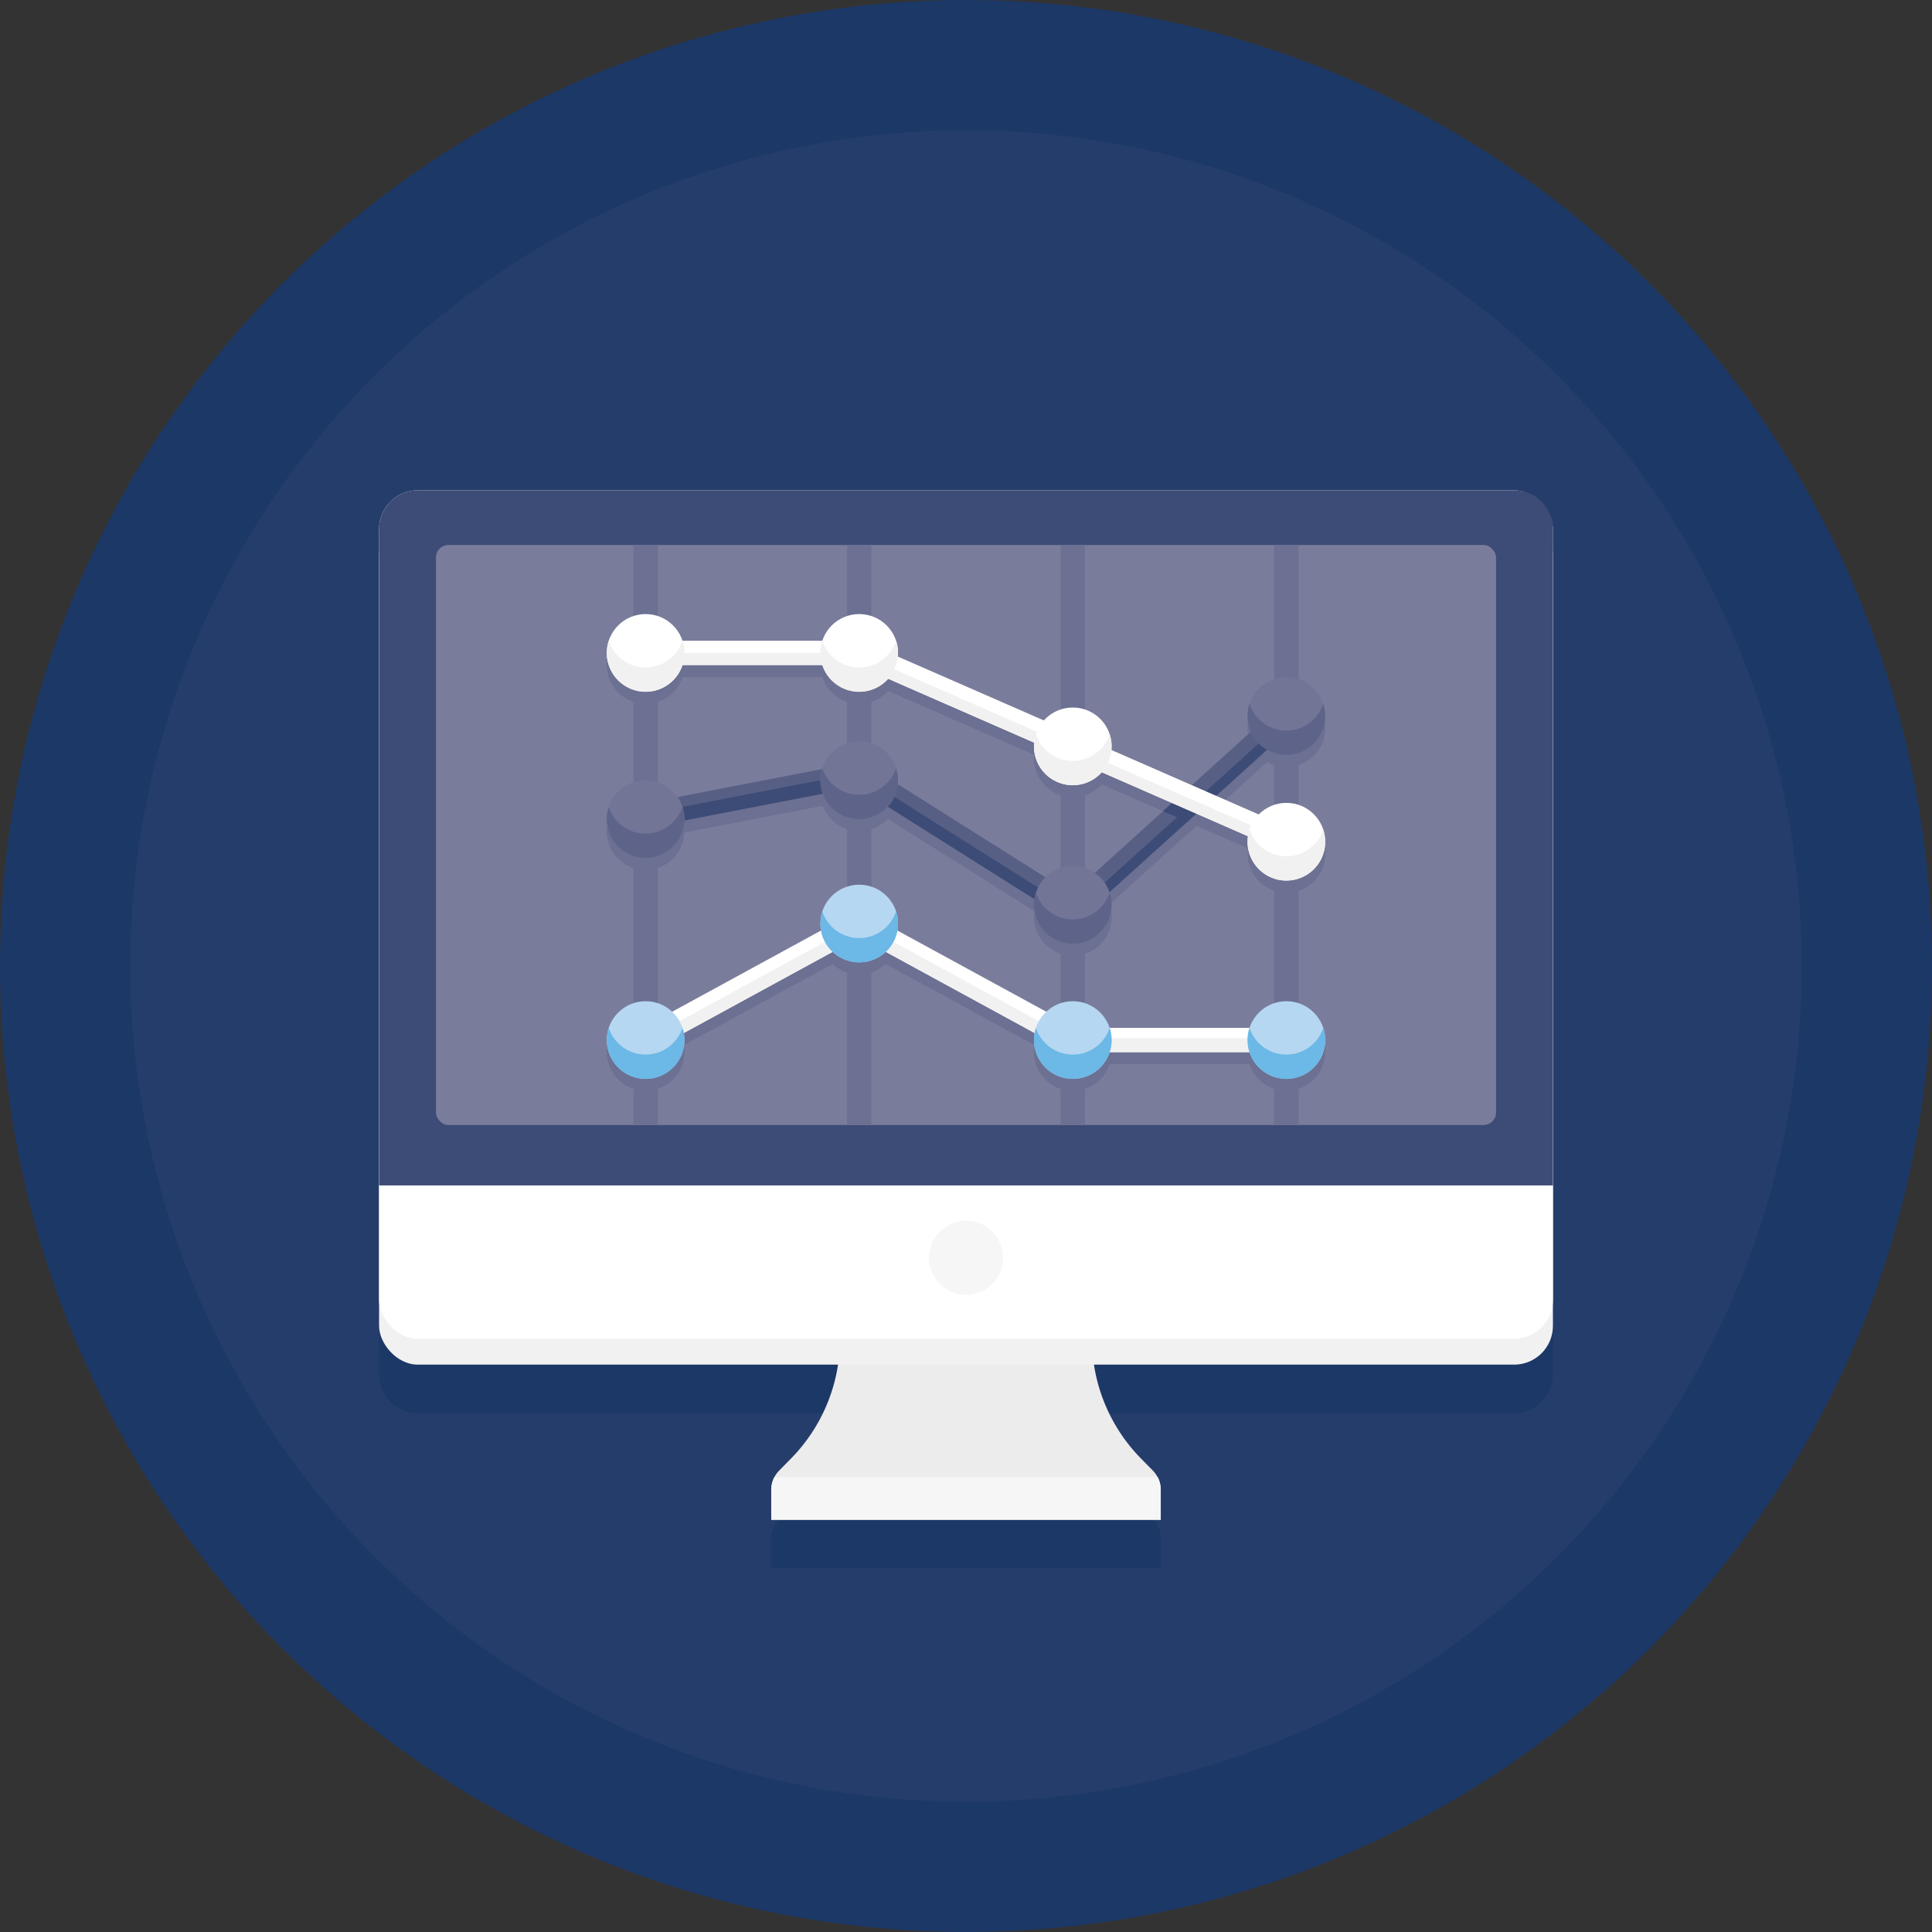
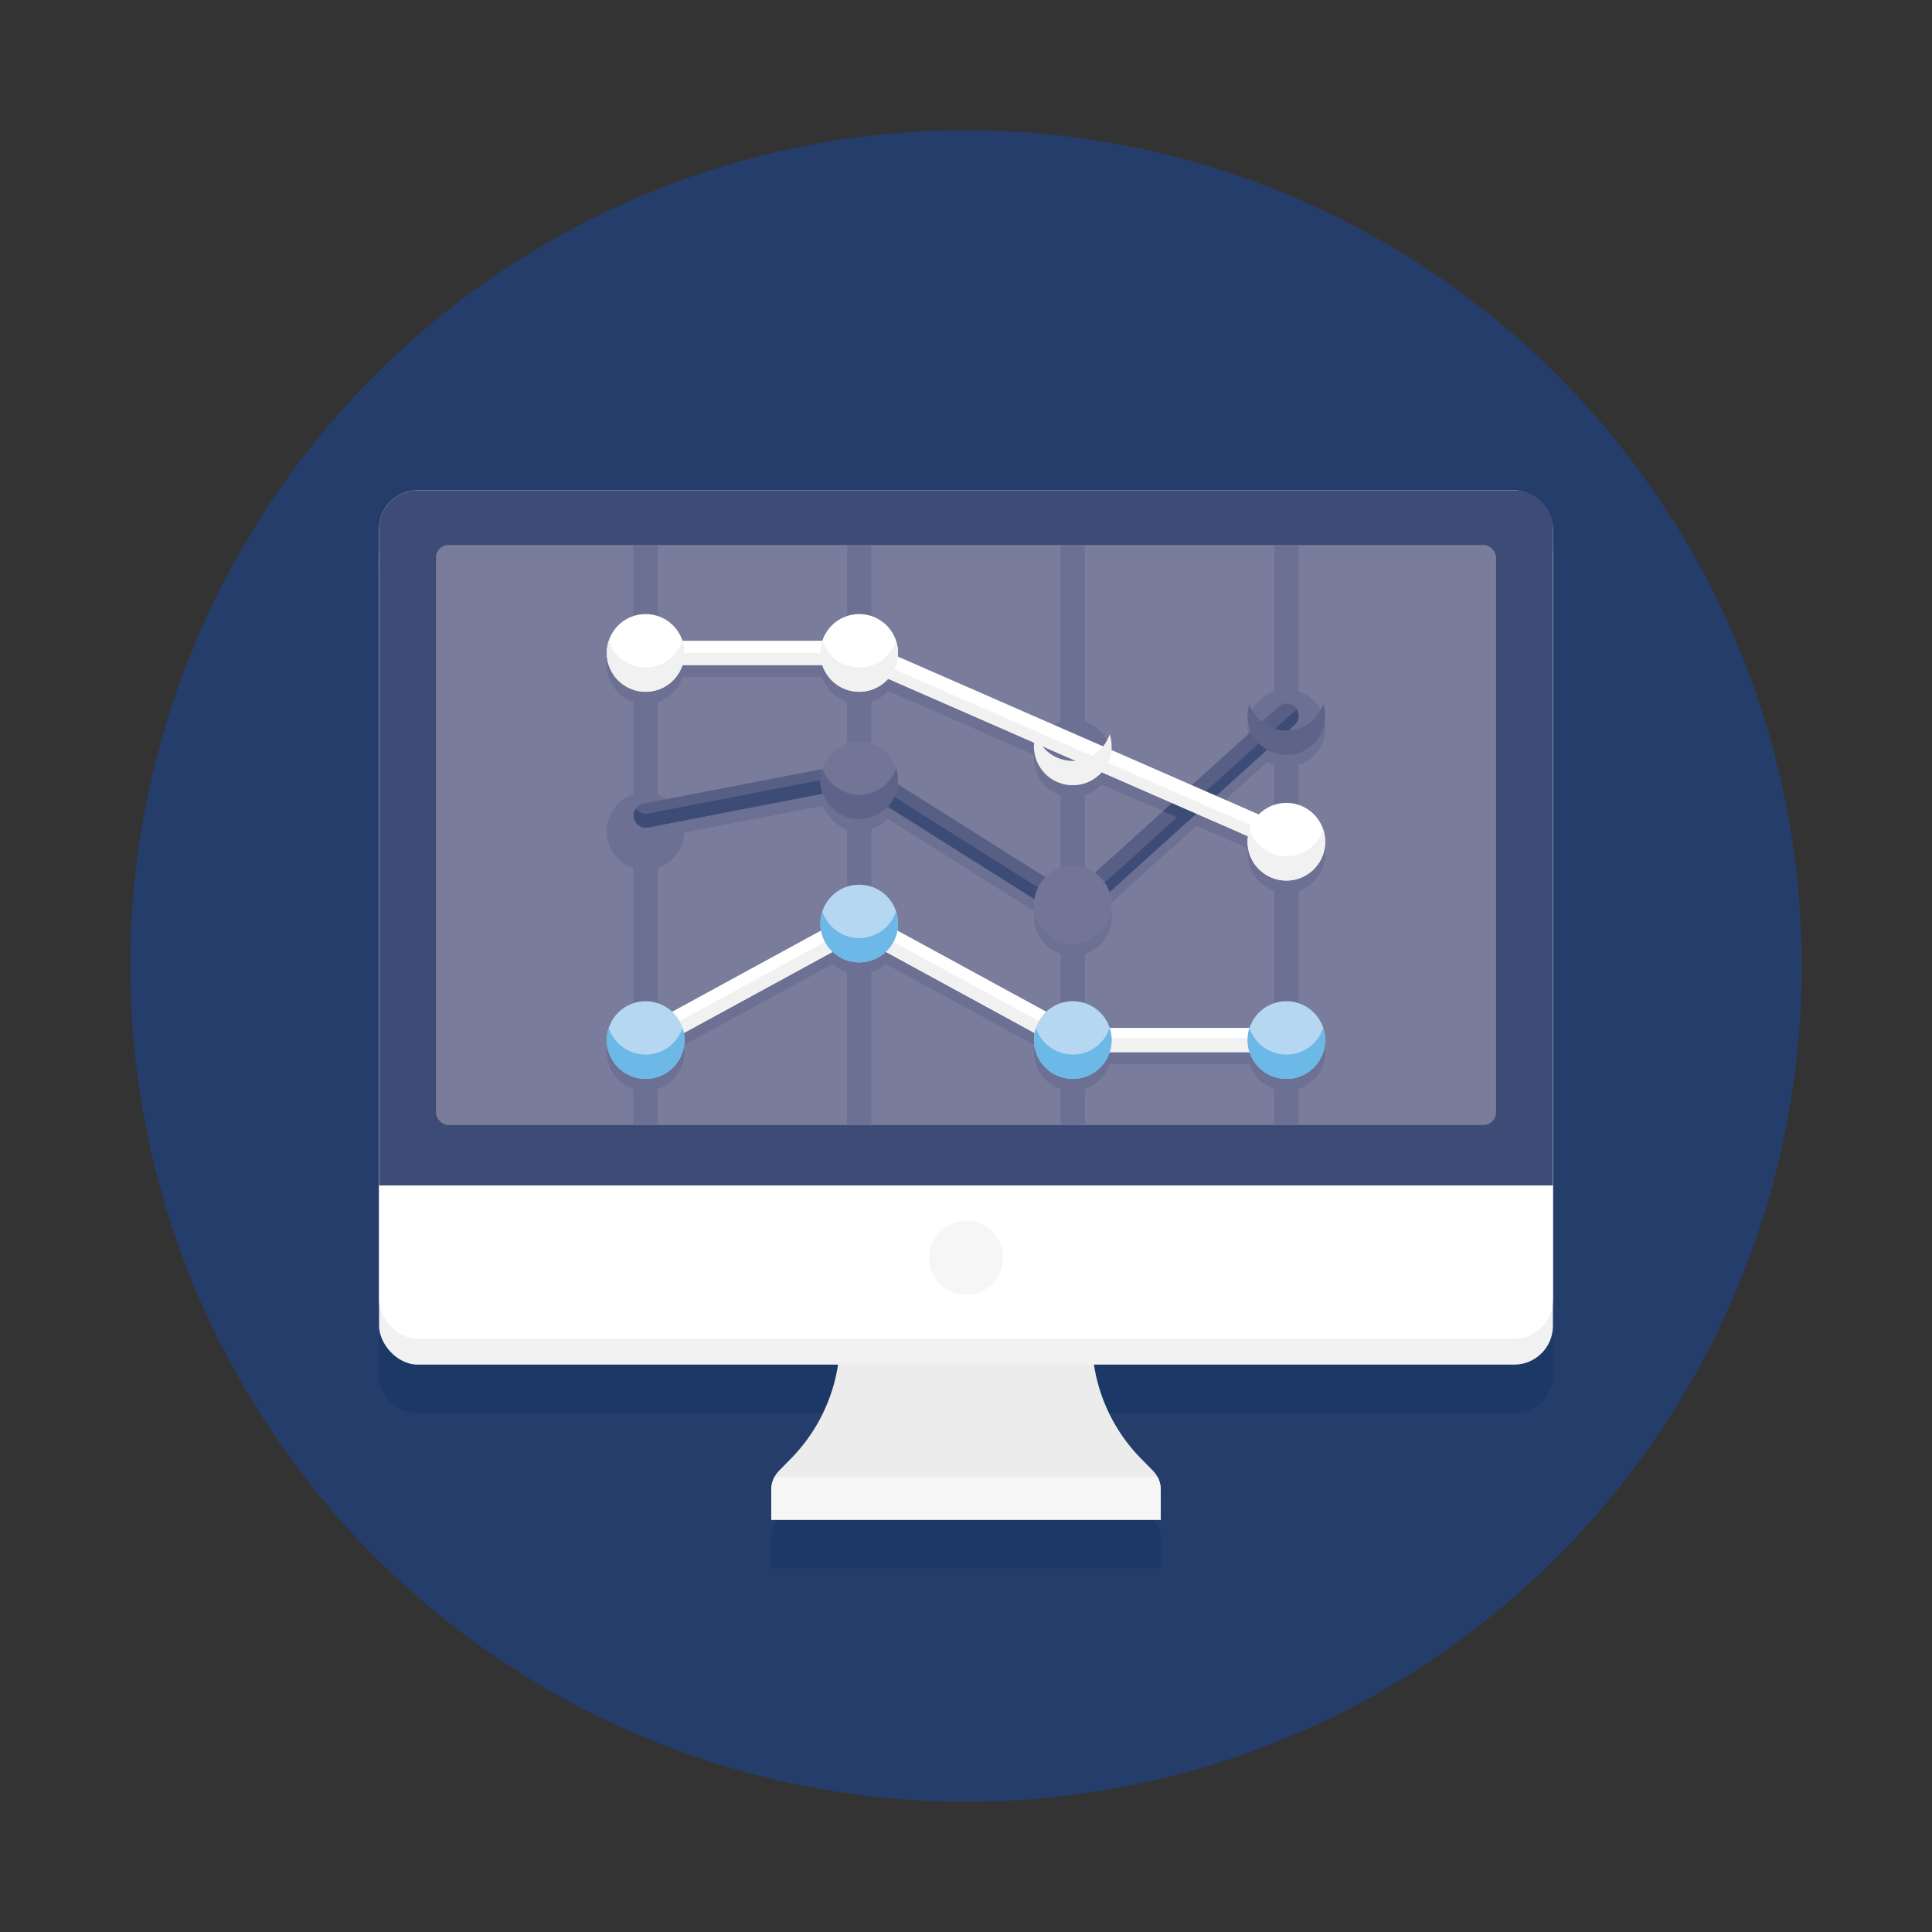
<svg xmlns="http://www.w3.org/2000/svg" viewBox="0 0 796 796">
  <rect x="0" y="0" width="796" height="796" fill="#333333" stroke="none" />
  <defs>
    <style>.cls-1{fill:#1c3867;}.cls-2{fill:#253d6b;}.cls-3{fill:#edeced;}.cls-4{fill:#f6f6f6;}.cls-5{fill:#f2f1f1;}.cls-6{fill:#fff;}.cls-7{fill:#3d4c76;}.cls-8{fill:#7a7c9b;}.cls-9{fill:#6c7092;}.cls-10{fill:#585f85;}.cls-11{fill:#727596;}.cls-12{fill:#5e6489;}.cls-13{fill:#b5d7f1;}.cls-14{fill:#6cb8e6;}</style>
  </defs>
  <g id="Layer_2" data-name="Layer 2">
    <g id="Layer_1-2" data-name="Layer 1">
-       <circle class="cls-1" cx="398" cy="398" r="398" />
      <circle class="cls-2" cx="398" cy="398" r="344.33" />
      <path class="cls-1" d="M639.82,238a16,16,0,0,0-16-16H172.16a16,16,0,0,0-16,16V555.61h0v10.64a16,16,0,0,0,16,16H345.27a70.34,70.34,0,0,1-19.38,38.66l-4.84,4.92a11.5,11.5,0,0,0-3.29,8v12.3H478.24v-12.3a11.5,11.5,0,0,0-3.29-8l-4.84-4.92a70.34,70.34,0,0,1-19.38-38.66H623.84a16,16,0,0,0,16-16V555.62h0Z" />
      <path class="cls-3" d="M478.24,613.86v12.3H317.76v-12.3a11.5,11.5,0,0,1,3.29-8l4.84-4.92a70.33,70.33,0,0,0,20.2-49.31H449.91a70.33,70.33,0,0,0,20.2,49.31l4.84,4.92a11.5,11.5,0,0,1,3.29,8Z" />
      <path class="cls-4" d="M478.24,613.86v12.3H317.76v-12.3a11.41,11.41,0,0,1,1.29-5.28H477A11.41,11.41,0,0,1,478.24,613.86Z" />
      <rect class="cls-5" x="156.18" y="212.65" width="483.64" height="349.59" rx="15.98" />
      <rect class="cls-6" x="156.18" y="202" width="483.64" height="349.59" rx="15.98" />
      <path class="cls-7" d="M639.82,218v270.4H156.18V218a16,16,0,0,1,16-16H623.84A16,16,0,0,1,639.82,218Z" />
      <rect class="cls-8" x="179.62" y="224.54" width="436.77" height="238.98" rx="5.15" />
      <circle class="cls-4" cx="398" cy="518.21" r="15.26" />
      <rect class="cls-9" x="261" y="224.54" width="10" height="238.98" />
      <rect class="cls-9" x="349" y="224.54" width="10" height="238.98" />
      <rect class="cls-9" x="437" y="224.54" width="10" height="238.98" />
      <rect class="cls-9" x="525" y="224.54" width="10" height="238.98" />
      <path class="cls-9" d="M545.93,298.54c0-.21,0-.4-.08-.6s-.07-.53-.12-.78-.1-.52-.15-.77-.09-.35-.14-.52-.15-.58-.25-.87h0a16,16,0,0,0-30.38,0h0c-.1.29-.17.58-.25.87s-.1.35-.14.52-.11.51-.15.77-.09.51-.12.77-.06.4-.08.61c0,.48-.07,1-.07,1.46a15.84,15.84,0,0,0,1.38,6.47L451,364.6a16,16,0,0,0-20.34,1.86l-60.79-38.34a15.11,15.11,0,0,0,.09-1.66c0-.49,0-1-.07-1.46,0-.21-.05-.41-.08-.61s-.07-.52-.12-.78-.1-.51-.15-.76-.09-.35-.14-.52-.15-.58-.25-.87h0a16,16,0,0,0-30.38,0h0c-.05.14-.09.27-.13.41l-59.52,11.5a16,16,0,0,0-28.35,4.09h0c-.1.29-.17.58-.25.87s-.1.35-.14.52-.11.51-.15.77-.09.51-.12.77-.06.4-.08.61c0,.48-.07,1-.07,1.46a15.56,15.56,0,0,0,.33,3.22,16,16,0,0,0,31.34,0A15.59,15.59,0,0,0,282,343l57-11a16,16,0,0,0,26.73,5.32l60.45,38.13,0,.29c0,.2-.06.4-.08.6,0,.48-.07,1-.07,1.46a15.59,15.59,0,0,0,.33,3.23,16,16,0,0,0,31.34,0,15.59,15.59,0,0,0,.33-3.23c0-.49,0-1-.07-1.46,0-.2-.05-.4-.08-.6s-.07-.52-.12-.78-.1-.51-.15-.77-.09-.34-.14-.52-.15-.58-.25-.87h0c0-.07-.05-.14-.07-.21l65-58.69a16,16,0,0,0,23.59-10.67A15.56,15.56,0,0,0,546,300C546,299.51,546,299,545.93,298.54Z" />
      <path class="cls-10" d="M442,379.5a5,5,0,0,1-2.67-.77L353,324.28,267,340.91a5,5,0,0,1-1.9-9.82l88-17a5,5,0,0,1,3.62.68l84.79,53.48,85.19-77a5,5,0,1,1,6.7,7.42l-88,79.5A5,5,0,0,1,442,379.5Z" />
      <path class="cls-7" d="M533.35,293l-88,79.5a5,5,0,0,1-6,.52L353,318.53,267,335.16a5,5,0,0,1-5-2,5,5,0,0,0,5,7.79L353,324.28l86.32,54.45a5,5,0,0,0,6-.52l88-79.5a5,5,0,0,0,.72-6.57A5,5,0,0,1,533.35,293Z" />
-       <circle class="cls-11" cx="530" cy="295" r="16" />
      <path class="cls-12" d="M530,301a16,16,0,0,1-15.19-11,16,16,0,1,0,30.38,0A16,16,0,0,1,530,301Z" />
      <circle class="cls-11" cx="442" cy="372.79" r="16" />
-       <path class="cls-12" d="M442,378.79a16,16,0,0,1-15.19-11,16,16,0,1,0,30.38,0A16,16,0,0,1,442,378.79Z" />
+       <path class="cls-12" d="M442,378.79A16,16,0,0,1,442,378.79Z" />
      <circle class="cls-11" cx="354" cy="321.46" r="16" />
      <path class="cls-12" d="M354,327.46a16,16,0,0,1-15.19-11,16,16,0,1,0,30.38,0A16,16,0,0,1,354,327.46Z" />
-       <circle class="cls-11" cx="266" cy="337.46" r="16" />
-       <path class="cls-12" d="M266,343.46a16,16,0,0,1-15.19-11,16,16,0,1,0,30.38,0A16,16,0,0,1,266,343.46Z" />
      <path class="cls-9" d="M281.19,279h57.62a16,16,0,0,0,27.09,5.67L426.08,311s0,0,0,.05c0,.48-.07,1-.07,1.46a15.56,15.56,0,0,0,.33,3.22,16,16,0,0,0,27.57,7.45l25.24,11,8.14-7.36L457.92,314a15.11,15.11,0,0,0,.08-1.51c0-.49,0-1-.07-1.46,0-.21-.05-.4-.08-.6s-.07-.53-.12-.78-.1-.52-.15-.77-.09-.35-.14-.52-.15-.58-.25-.87h0a16,16,0,0,0-27.09-5.66l-60.18-26.33A15.11,15.11,0,0,0,370,274c0-.49,0-1-.07-1.46,0-.21-.05-.4-.08-.6s-.07-.53-.12-.78-.1-.52-.15-.77-.09-.35-.14-.52-.15-.58-.25-.87h0a16,16,0,0,0-30.38,0H281.19a16,16,0,0,0-30.38,0h0c-.1.29-.17.58-.25.87s-.1.35-.14.52-.11.51-.15.77-.09.51-.12.77-.06.4-.08.61c0,.48-.07,1-.07,1.46a15.56,15.56,0,0,0,.33,3.22A16,16,0,0,0,281.19,279Z" />
      <path class="cls-9" d="M545.93,350.33c0-.2,0-.4-.08-.6s-.07-.52-.12-.78-.1-.51-.15-.77-.09-.34-.14-.52-.15-.58-.25-.87h0a16,16,0,0,0-26.58-6.23l-21.28-9.31-8.14,7.35,25,10.93c0,.07,0,.13,0,.2s-.06.4-.08.6c0,.48-.07,1-.07,1.46a15.59,15.59,0,0,0,.33,3.23,16,16,0,0,0,31.34,0,15.59,15.59,0,0,0,.33-3.23C546,351.3,546,350.81,545.93,350.33Z" />
      <polygon class="cls-7" points="479.14 334.21 489.19 338.6 497.33 331.25 487.28 326.85 479.14 334.21" />
      <path class="cls-6" d="M530,351a4.89,4.89,0,0,1-2-.42L353,274H266a5,5,0,0,1,0-10h88a4.92,4.92,0,0,1,2,.42l176,77a5,5,0,0,1-2,9.58Z" />
      <path class="cls-5" d="M530,346a4.89,4.89,0,0,1-2-.42L353,269H266a5,5,0,0,1-4.31-2.5A4.93,4.93,0,0,0,261,269a5,5,0,0,0,5,5H353L528,350.58a4.89,4.89,0,0,0,2,.42,5,5,0,0,0,4.32-7.5A5,5,0,0,1,530,346Z" />
      <circle class="cls-6" cx="530" cy="346.79" r="16" />
      <path class="cls-5" d="M530,352.79a16,16,0,0,1-15.19-11,16,16,0,1,0,30.38,0A16,16,0,0,1,530,352.79Z" />
-       <circle class="cls-6" cx="442" cy="307.5" r="16" />
      <path class="cls-5" d="M442,313.5a16,16,0,0,1-15.19-11,16,16,0,1,0,30.38,0A16,16,0,0,1,442,313.5Z" />
      <circle class="cls-6" cx="354" cy="269" r="16" />
      <path class="cls-5" d="M354,275a16,16,0,0,1-15.19-11,16,16,0,1,0,30.38,0A16,16,0,0,1,354,275Z" />
      <circle class="cls-6" cx="266" cy="269" r="16" />
      <path class="cls-5" d="M266,275a16,16,0,0,1-15.19-11,16,16,0,1,0,30.38,0A16,16,0,0,1,266,275Z" />
      <path class="cls-9" d="M545.93,432c0-.21,0-.4-.08-.6s-.07-.53-.12-.78-.1-.52-.15-.77-.09-.35-.14-.52-.15-.58-.25-.87h0a16,16,0,0,0-30.38,0H457.19a16,16,0,0,0-26.12-6.66l-61.34-33.46a16,16,0,0,0,.27-2.88c0-.49,0-1-.07-1.46,0-.21-.05-.4-.08-.6s-.07-.53-.12-.78-.1-.52-.15-.77-.09-.35-.14-.52-.15-.58-.25-.87h0a16,16,0,0,0-30.38,0h0c-.1.29-.17.58-.25.87s-.1.35-.14.52-.11.51-.15.77-.09.51-.12.77-.06.4-.08.61c0,.48-.07,1-.07,1.46a16,16,0,0,0,.27,2.88l-61.34,33.46a16,16,0,0,0-26.12,6.66h0c-.1.29-.17.58-.25.87s-.1.35-.14.52-.11.51-.15.77-.09.51-.12.77-.06.4-.08.61c0,.48-.07,1-.07,1.46a15.56,15.56,0,0,0,.33,3.22,16,16,0,0,0,31.34,0,15.56,15.56,0,0,0,.33-3.22c0-.49,0-1-.07-1.46,0-.21-.05-.4-.08-.6s-.07-.53-.12-.78v0l61.34-33.46a15.93,15.93,0,0,0,21.86,0l61.34,33.46v0c0,.25-.09.51-.12.77s-.06.4-.08.61c0,.48-.07,1-.07,1.46a15.56,15.56,0,0,0,.33,3.22,16,16,0,0,0,30.86,1.78h57.62a16,16,0,0,0,30.86-1.78,15.56,15.56,0,0,0,.33-3.22C546,433,546,432.52,545.93,432Z" />
      <path class="cls-6" d="M266,433.5a5,5,0,0,1-2.39-9.39l88-48a5,5,0,0,1,4.78,0l86.89,47.39H530a5,5,0,0,1,0,10H442a5,5,0,0,1-2.39-.61L354,386.2l-85.61,46.69A5,5,0,0,1,266,433.5Z" />
      <path class="cls-5" d="M530,427.67H442a5,5,0,0,1-2.39-.61L354,380.36l-85.61,46.7a5,5,0,0,1-6.44-1.47,5,5,0,0,0,6.44,7.3L354,386.2l85.61,46.69a5,5,0,0,0,2.39.61h88a5,5,0,0,0,4-7.92A5,5,0,0,1,530,427.67Z" />
      <circle class="cls-13" cx="266" cy="428.5" r="16" />
      <path class="cls-14" d="M266,434.5a16,16,0,0,1-15.19-11,16,16,0,1,0,30.38,0A16,16,0,0,1,266,434.5Z" />
      <circle class="cls-13" cx="354" cy="380.5" r="16" />
      <path class="cls-14" d="M354,386.5a16,16,0,0,1-15.19-11,16,16,0,1,0,30.38,0A16,16,0,0,1,354,386.5Z" />
      <circle class="cls-13" cx="442" cy="428.5" r="16" />
      <path class="cls-14" d="M442,434.5a16,16,0,0,1-15.19-11,16,16,0,1,0,30.38,0A16,16,0,0,1,442,434.5Z" />
      <circle class="cls-13" cx="530" cy="428.5" r="16" />
      <path class="cls-14" d="M530,434.5a16,16,0,0,1-15.19-11,16,16,0,1,0,30.38,0A16,16,0,0,1,530,434.5Z" />
    </g>
  </g>
</svg>